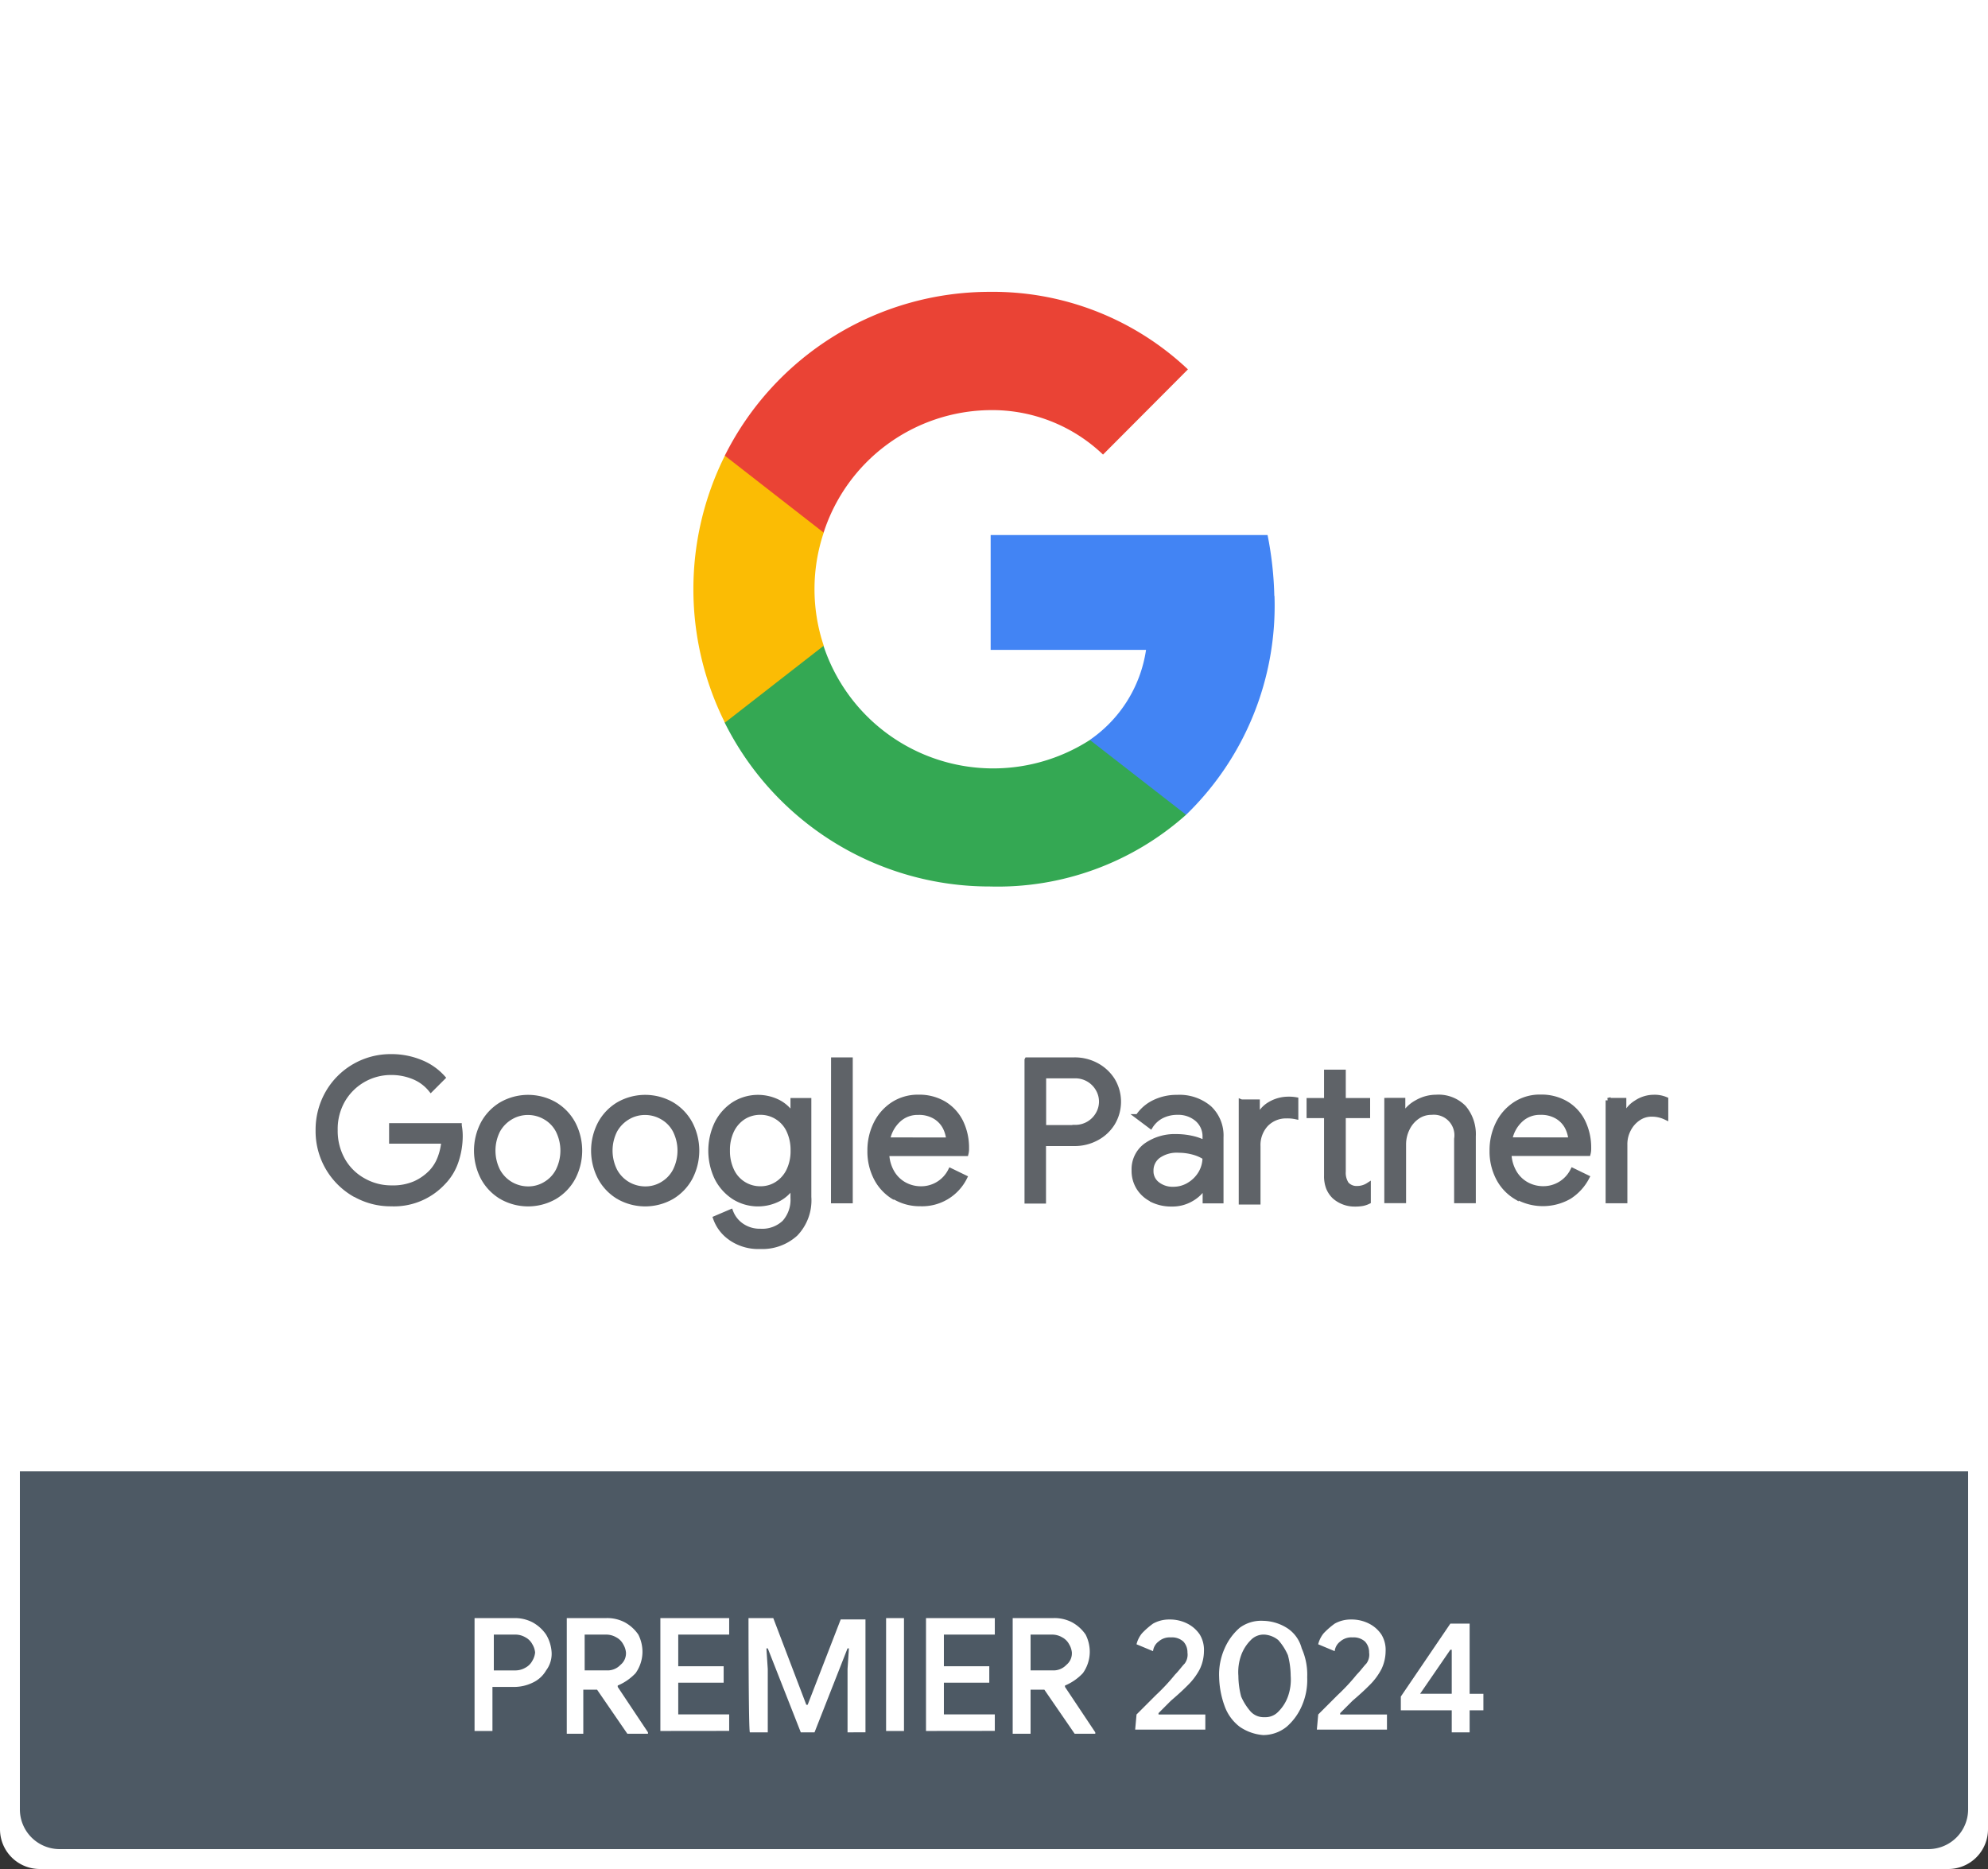
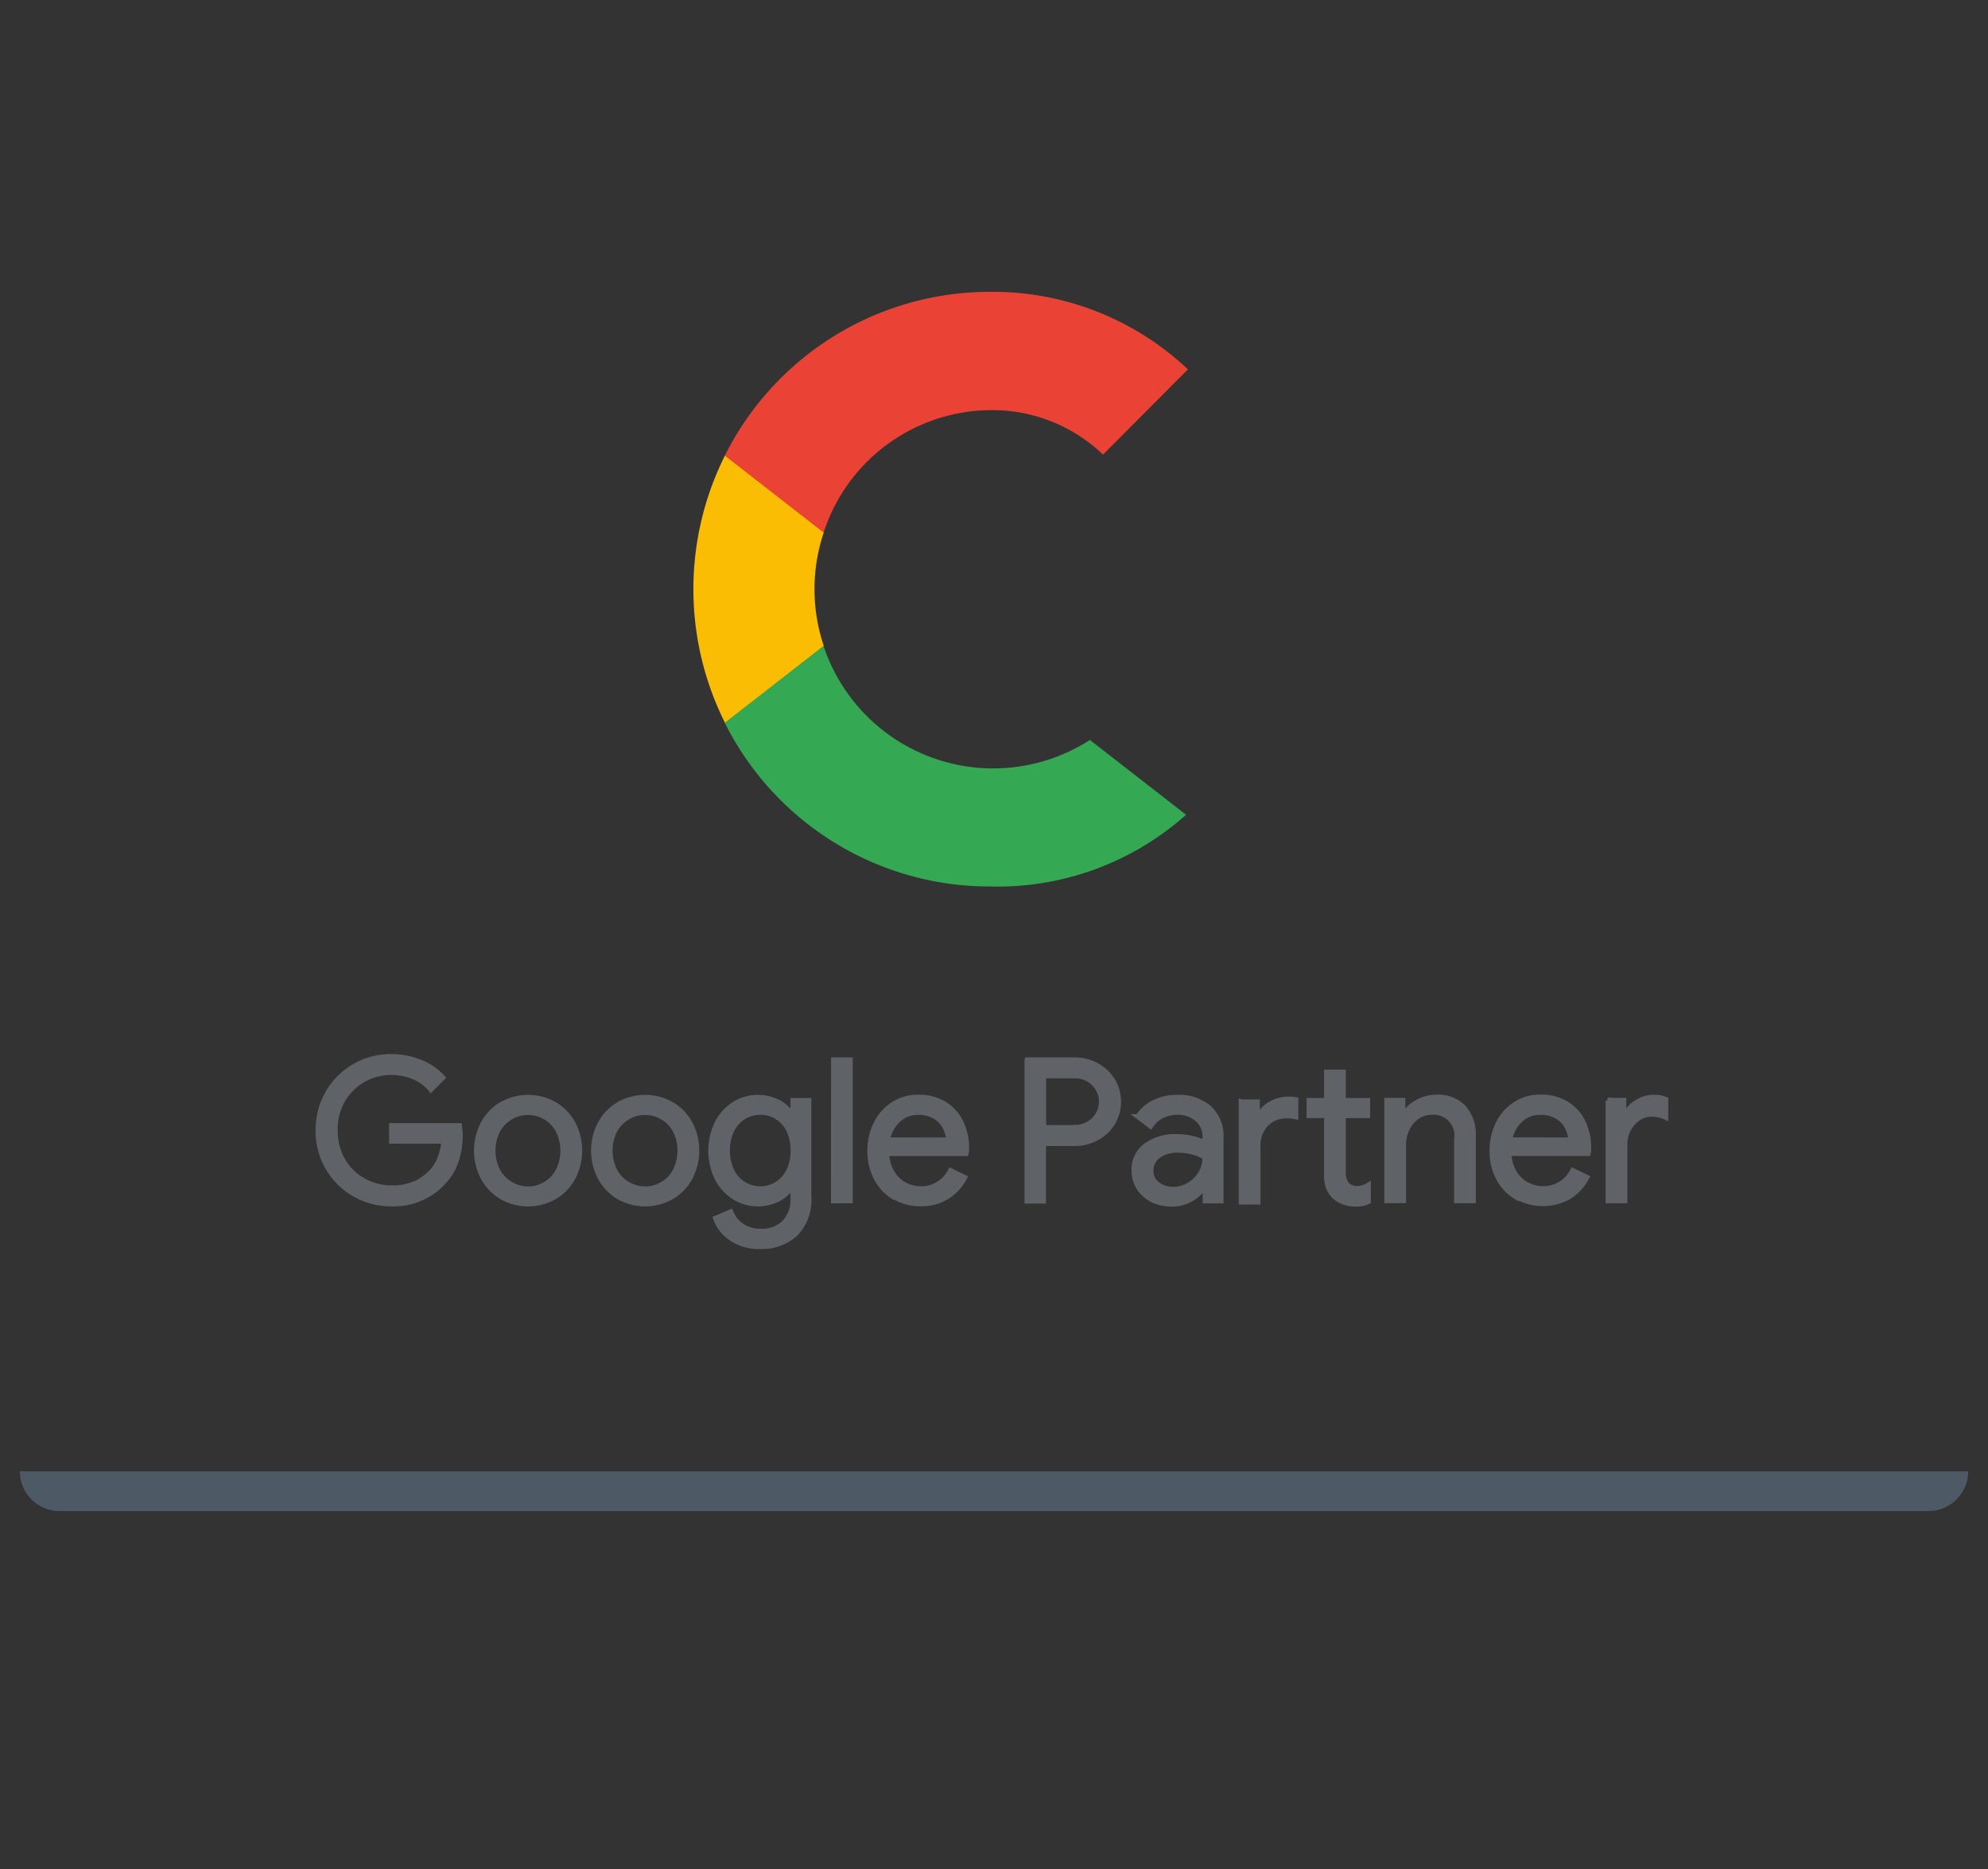
<svg xmlns="http://www.w3.org/2000/svg" width="100" height="94" viewBox="0 0 100 94">
  <rect x="0" y="0" width="100" height="94" fill="#333333" stroke="none" />
  <g id="Google-PremierPartner-2024" transform="translate(-4.59 -4.75)">
-     <path id="Rectangle_278" data-name="Rectangle 278" d="M0,0H100a0,0,0,0,1,0,0V92a2,2,0,0,1-2,2H2a2,2,0,0,1-2-2V0A0,0,0,0,1,0,0Z" transform="translate(4.59 4.75)" fill="#fff" />
-     <path id="Rectangle_279" data-name="Rectangle 279" d="M0,0H98a0,0,0,0,1,0,0V17a2,2,0,0,1-2,2H2a2,2,0,0,1-2-2V0A0,0,0,0,1,0,0Z" transform="translate(5.59 78.75)" fill="#4d5964" />
-     <path id="Union_1" data-name="Union 1" d="M-2206.918-209.781a2.268,2.268,0,0,1-.761-1.039,4.523,4.523,0,0,1-.277-1.453,3.212,3.212,0,0,1,.277-1.454,2.9,2.9,0,0,1,.761-1.038,1.812,1.812,0,0,1,1.177-.347,2.337,2.337,0,0,1,1.177.347,1.725,1.725,0,0,1,.761,1.038,3.222,3.222,0,0,1,.276,1.454,3.218,3.218,0,0,1-.276,1.453,2.9,2.9,0,0,1-.761,1.039,1.881,1.881,0,0,1-1.177.415A2.411,2.411,0,0,1-2206.918-209.781Zm.553-4.361a2.071,2.071,0,0,0-.484.761,2.52,2.52,0,0,0-.139,1.039,4.191,4.191,0,0,0,.139,1.039,2.892,2.892,0,0,0,.484.761.889.889,0,0,0,.693.276.889.889,0,0,0,.692-.276,2.057,2.057,0,0,0,.484-.761,2.522,2.522,0,0,0,.139-1.039,4.185,4.185,0,0,0-.139-1.039,2.835,2.835,0,0,0-.484-.761,1.232,1.232,0,0,0-.692-.277A.89.89,0,0,0-2206.365-214.142Zm-8.86,4.708-1.524-2.216h-.692v2.216h-.9v-5.816h2.077a1.915,1.915,0,0,1,.9.208,1.962,1.962,0,0,1,.692.623,1.919,1.919,0,0,1,.208.9,1.864,1.864,0,0,1-.346,1.039,2.624,2.624,0,0,1-.9.623v.069l1.524,2.285v.069Zm-2.216-3.185h1.108a.887.887,0,0,0,.692-.277.749.749,0,0,0,.277-.623.977.977,0,0,0-.139-.415.835.835,0,0,0-.346-.346,1,1,0,0,0-.484-.139h-1.108Zm-20.284,3.185-1.523-2.216h-.692v2.216h-.831v-5.816h2.007a1.912,1.912,0,0,1,.9.208,1.954,1.954,0,0,1,.692.623,1.919,1.919,0,0,1,.208.9,1.87,1.87,0,0,1-.345,1.039,2.641,2.641,0,0,1-.9.623v.069l1.523,2.285v.069Zm-2.146-3.185h1.108a.887.887,0,0,0,.692-.277.749.749,0,0,0,.277-.623.977.977,0,0,0-.139-.415.833.833,0,0,0-.346-.346,1,1,0,0,0-.485-.139h-1.108Zm43.615,3.116v-1.108h-2.561v-.692l2.492-3.669h.969v3.531h.692v.831h-.692v1.108Zm-1.592-1.939h1.592v-2.216h-.069Zm-28.8,1.939v-3.185l.069-1.039h-.069l-1.661,4.224H-2229l-1.661-4.224h-.069l.069,1.039v3.185h-.9c-.069-.069-.069-5.747-.069-5.747h1.246l1.662,4.361h.068l1.662-4.292h1.246v5.677Zm3.947-.069v-5.677h3.461v.831h-2.562v1.592h2.284V-212h-2.284v1.593h2.562v.831Zm-2.008,0v-5.677h.9v5.677Zm-11.354,0v-5.677h3.461v.831h-2.562v1.592h2.284V-212h-2.284v1.593h2.562v.831Zm-9.347,0v-5.677h2.008a1.914,1.914,0,0,1,.9.208,1.952,1.952,0,0,1,.692.623,1.964,1.964,0,0,1,.277.9,1.39,1.39,0,0,1-.277.9,1.508,1.508,0,0,1-.692.623,2.129,2.129,0,0,1-.9.208h-1.108v2.216Zm.969-3.046h1.108a1,1,0,0,0,.485-.139.836.836,0,0,0,.345-.346.985.985,0,0,0,.139-.416.977.977,0,0,0-.139-.415.838.838,0,0,0-.345-.346,1,1,0,0,0-.485-.139h-1.108Zm41.4,2.977.069-.761.969-.969a10.02,10.02,0,0,0,.969-1.039c.207-.208.346-.416.484-.553a.747.747,0,0,0,.138-.554.784.784,0,0,0-.208-.553.846.846,0,0,0-.623-.208.847.847,0,0,0-.624.208.7.7,0,0,0-.276.484l-.831-.346a1.4,1.4,0,0,1,.276-.554,3.955,3.955,0,0,1,.554-.484,1.641,1.641,0,0,1,.831-.208,1.916,1.916,0,0,1,.9.208,1.629,1.629,0,0,1,.623.553,1.476,1.476,0,0,1,.208.831,2.126,2.126,0,0,1-.208.9,3.227,3.227,0,0,1-.623.831c-.138.139-.346.346-.831.761l-.624.624v.069h2.354v.761Zm-9.139,0,.069-.761.969-.969a10.031,10.031,0,0,0,.969-1.039c.208-.208.345-.416.484-.553a.746.746,0,0,0,.139-.554.788.788,0,0,0-.207-.553.847.847,0,0,0-.624-.208.845.845,0,0,0-.623.208.7.7,0,0,0-.277.484l-.831-.346a1.393,1.393,0,0,1,.277-.554,3.932,3.932,0,0,1,.553-.484,1.645,1.645,0,0,1,.831-.208,1.915,1.915,0,0,1,.9.208,1.633,1.633,0,0,1,.624.553,1.484,1.484,0,0,1,.207.831,2.139,2.139,0,0,1-.207.9,3.237,3.237,0,0,1-.624.831c-.139.139-.346.346-.831.761l-.623.624v.069h2.354v.761Z" transform="translate(2273.871 301.38)" fill="#fff" />
+     <path id="Rectangle_279" data-name="Rectangle 279" d="M0,0H98a0,0,0,0,1,0,0a2,2,0,0,1-2,2H2a2,2,0,0,1-2-2V0A0,0,0,0,1,0,0Z" transform="translate(5.59 78.75)" fill="#4d5964" />
    <path id="Path_6217" data-name="Path 6217" d="M29.458,88.433a3.661,3.661,0,0,1-1.828-3.219,3.728,3.728,0,0,1,.492-1.883A3.634,3.634,0,0,1,31.3,81.51a3.845,3.845,0,0,1,1.468.277,2.976,2.976,0,0,1,1.135.782l-.6.6a2.151,2.151,0,0,0-.858-.637,2.928,2.928,0,0,0-1.128-.222,2.8,2.8,0,0,0-2.437,1.378,2.9,2.9,0,0,0-.388,1.523,2.983,2.983,0,0,0,.388,1.523,2.684,2.684,0,0,0,1.045,1.018,2.825,2.825,0,0,0,1.4.36,2.79,2.79,0,0,0,1.191-.222,2.629,2.629,0,0,0,.824-.588,2.117,2.117,0,0,0,.415-.672,3.047,3.047,0,0,0,.2-.865H31.327v-.782h3.406a2.771,2.771,0,0,1,.048.512,3.993,3.993,0,0,1-.208,1.274,2.8,2.8,0,0,1-.665,1.087,3.376,3.376,0,0,1-2.6,1.059,3.607,3.607,0,0,1-1.842-.485Zm7.4.132a2.5,2.5,0,0,1-.928-.969,2.937,2.937,0,0,1,0-2.714,2.5,2.5,0,0,1,.928-.969,2.7,2.7,0,0,1,2.672,0,2.5,2.5,0,0,1,.928.969,2.937,2.937,0,0,1,0,2.714,2.5,2.5,0,0,1-.928.969,2.7,2.7,0,0,1-2.672,0Zm2.2-.637a1.674,1.674,0,0,0,.644-.672,2.258,2.258,0,0,0,0-2.035,1.655,1.655,0,0,0-.644-.665,1.728,1.728,0,0,0-.865-.235,1.684,1.684,0,0,0-.872.235,1.766,1.766,0,0,0-.651.665,2.258,2.258,0,0,0,0,2.035,1.736,1.736,0,0,0,.651.672,1.753,1.753,0,0,0,.872.235A1.643,1.643,0,0,0,39.06,87.927Zm3.69.637a2.5,2.5,0,0,1-.928-.969,2.937,2.937,0,0,1,0-2.714,2.5,2.5,0,0,1,.928-.969,2.7,2.7,0,0,1,2.672,0,2.5,2.5,0,0,1,.928.969,2.937,2.937,0,0,1,0,2.714,2.5,2.5,0,0,1-.928.969,2.7,2.7,0,0,1-2.672,0Zm2.2-.637a1.674,1.674,0,0,0,.644-.672,2.258,2.258,0,0,0,0-2.035,1.655,1.655,0,0,0-.644-.665,1.728,1.728,0,0,0-.865-.235,1.684,1.684,0,0,0-.872.235,1.766,1.766,0,0,0-.651.665,2.258,2.258,0,0,0,0,2.035,1.736,1.736,0,0,0,.651.672,1.753,1.753,0,0,0,.872.235A1.643,1.643,0,0,0,44.951,87.927ZM48.4,90.641a2.015,2.015,0,0,1-.775-1l.762-.325a1.476,1.476,0,0,0,.561.706,1.592,1.592,0,0,0,.928.27,1.623,1.623,0,0,0,1.212-.436,1.712,1.712,0,0,0,.429-1.246v-.561h-.042a1.879,1.879,0,0,1-.7.63,2.272,2.272,0,0,1-2.215-.1,2.477,2.477,0,0,1-.858-.948,3.184,3.184,0,0,1,0-2.776,2.449,2.449,0,0,1,.858-.955,2.272,2.272,0,0,1,2.215-.1,1.834,1.834,0,0,1,.7.637h.042v-.72h.8v4.853a2.428,2.428,0,0,1-.672,1.855,2.483,2.483,0,0,1-1.772.637,2.438,2.438,0,0,1-1.468-.415Zm2.3-2.714a1.642,1.642,0,0,0,.6-.665,2.258,2.258,0,0,0,.222-1.025,2.319,2.319,0,0,0-.222-1.038,1.575,1.575,0,0,0-.6-.658,1.555,1.555,0,0,0-.824-.228,1.579,1.579,0,0,0-.831.228,1.657,1.657,0,0,0-.6.665,2.258,2.258,0,0,0-.222,1.025,2.288,2.288,0,0,0,.222,1.032,1.574,1.574,0,0,0,1.433.893A1.521,1.521,0,0,0,50.7,87.927Zm2.859-6.251H54.4v7.089h-.845Zm3.039,6.9a2.379,2.379,0,0,1-.893-.955,2.9,2.9,0,0,1-.318-1.371,3,3,0,0,1,.3-1.35,2.459,2.459,0,0,1,.858-.983,2.285,2.285,0,0,1,1.288-.367,2.443,2.443,0,0,1,1.288.332,2.226,2.226,0,0,1,.838.914,2.963,2.963,0,0,1,.291,1.336.936.936,0,0,1-.028.256H56.236a1.994,1.994,0,0,0,.277.969,1.62,1.62,0,0,0,.63.6,1.719,1.719,0,0,0,.8.2,1.649,1.649,0,0,0,1.5-.914l.713.346a2.391,2.391,0,0,1-2.236,1.322,2.463,2.463,0,0,1-1.295-.346Zm2.755-2.873a1.737,1.737,0,0,0-.18-.637,1.352,1.352,0,0,0-.5-.533,1.564,1.564,0,0,0-.858-.215,1.407,1.407,0,0,0-1,.381,1.8,1.8,0,0,0-.54,1Zm3.939-4.029h2.388a2.312,2.312,0,0,1,1.1.27,2.157,2.157,0,0,1,.81.748,2.091,2.091,0,0,1,0,2.174,2.107,2.107,0,0,1-.81.748,2.313,2.313,0,0,1-1.1.27H64.121v2.894H63.29v-7.1ZM65.7,85.068a1.315,1.315,0,0,0,1.17-.672,1.251,1.251,0,0,0,0-1.246,1.315,1.315,0,0,0-1.17-.672H64.128v2.6H65.7ZM69.583,88.7a1.624,1.624,0,0,1-.672-.6,1.592,1.592,0,0,1-.235-.865,1.475,1.475,0,0,1,.6-1.253,2.5,2.5,0,0,1,1.523-.45,3.581,3.581,0,0,1,.845.1,2.391,2.391,0,0,1,.6.228v-.3a1.145,1.145,0,0,0-.395-.907,1.464,1.464,0,0,0-1-.339,1.734,1.734,0,0,0-.782.18,1.43,1.43,0,0,0-.561.512l-.637-.478a2.049,2.049,0,0,1,.817-.713,2.554,2.554,0,0,1,1.156-.256,2.313,2.313,0,0,1,1.62.54,1.889,1.889,0,0,1,.588,1.468v3.2h-.8v-.72h-.042a1.821,1.821,0,0,1-.651.623,1.877,1.877,0,0,1-.983.256,2.19,2.19,0,0,1-.99-.215Zm1.862-.741a1.67,1.67,0,0,0,.582-.582,1.534,1.534,0,0,0,.215-.8,2.048,2.048,0,0,0-.582-.256,2.8,2.8,0,0,0-.734-.1,1.609,1.609,0,0,0-1.045.291.912.912,0,0,0-.353.741.817.817,0,0,0,.318.672,1.228,1.228,0,0,0,.8.256,1.5,1.5,0,0,0,.789-.215Zm2.631-4.168h.8v.8h.042a1.366,1.366,0,0,1,.6-.692,1.81,1.81,0,0,1,.928-.249,1.841,1.841,0,0,1,.367.028v.858a1.97,1.97,0,0,0-.457-.042,1.4,1.4,0,0,0-1.045.422,1.535,1.535,0,0,0-.4,1.108v2.8h-.845V83.787ZM79.2,88.82a1.489,1.489,0,0,1-.443-.27,1.282,1.282,0,0,1-.3-.443,1.622,1.622,0,0,1-.1-.616V84.48h-.879v-.762h.879V82.292H79.2v1.426h1.225v.762H79.2V87.29a1.041,1.041,0,0,0,.159.63.679.679,0,0,0,.547.222,1.033,1.033,0,0,0,.554-.166V88.8a1.2,1.2,0,0,1-.3.1,2.071,2.071,0,0,1-.388.028A1.506,1.506,0,0,1,79.2,88.82Zm2.195-5.109h.8v.741h.042a1.689,1.689,0,0,1,.665-.637,1.942,1.942,0,0,1,.969-.263,1.776,1.776,0,0,1,1.392.526,2.066,2.066,0,0,1,.478,1.44v3.24H84.9V85.65a1.158,1.158,0,0,0-1.26-1.336,1.226,1.226,0,0,0-.727.228,1.518,1.518,0,0,0-.5.6,1.792,1.792,0,0,0-.18.775v2.838h-.845V83.711Zm6.5,4.86A2.379,2.379,0,0,1,87,87.616a2.9,2.9,0,0,1-.318-1.371,3,3,0,0,1,.3-1.35,2.459,2.459,0,0,1,.858-.983,2.247,2.247,0,0,1,1.288-.367,2.443,2.443,0,0,1,1.288.332,2.181,2.181,0,0,1,.838.914,2.963,2.963,0,0,1,.291,1.336.936.936,0,0,1-.028.256H87.535a1.994,1.994,0,0,0,.277.969,1.62,1.62,0,0,0,.63.6,1.719,1.719,0,0,0,.8.2,1.649,1.649,0,0,0,1.5-.914l.713.346a2.551,2.551,0,0,1-.886.969,2.675,2.675,0,0,1-2.645.007ZM90.65,85.7a1.737,1.737,0,0,0-.18-.637,1.352,1.352,0,0,0-.5-.533,1.564,1.564,0,0,0-.858-.215,1.407,1.407,0,0,0-1,.381,1.8,1.8,0,0,0-.54,1Zm1.862-1.987h.8v.81h.042a1.376,1.376,0,0,1,.575-.692,1.6,1.6,0,0,1,.893-.277,1.429,1.429,0,0,1,.6.111v.9a1.61,1.61,0,0,0-.713-.159,1.166,1.166,0,0,0-.672.208,1.49,1.49,0,0,0-.492.561,1.585,1.585,0,0,0-.18.762v2.825h-.845V83.711Z" transform="translate(-7.04 -23.619)" fill="#5f6368" stroke="#5f6368" stroke-width="0.25" />
-     <path id="Path_6218" data-name="Path 6218" d="M90.768,46.68a17.543,17.543,0,0,0-.339-3.06H76.5v5.774h7.816A6.683,6.683,0,0,1,81.5,53.915v3.766h4.839a14.637,14.637,0,0,0,4.438-11Z" transform="translate(-22.078 -11.96)" fill="#4284f4" />
    <path id="Path_6219" data-name="Path 6219" d="M70.507,63.769a14.241,14.241,0,0,0,9.879-3.607L75.547,56.4a8.99,8.99,0,0,1-13.4-4.735H57.18v3.87A14.889,14.889,0,0,0,70.5,63.769Z" transform="translate(-16.133 -14.434)" fill="#34a853" />
    <path id="Path_6220" data-name="Path 6220" d="M61.456,47.411a8.959,8.959,0,0,1,0-5.691V37.85H56.485a15.015,15.015,0,0,0,0,13.431Z" transform="translate(-15.431 -10.185)" fill="#fbbc04" />
    <path id="Path_6221" data-name="Path 6221" d="M70.51,31.9a8.066,8.066,0,0,1,5.7,2.236l4.271-4.285a14.289,14.289,0,0,0-9.976-3.9,14.9,14.9,0,0,0-13.32,8.238l4.971,3.87A8.893,8.893,0,0,1,70.51,31.9Z" transform="translate(-16.136 -6.523)" fill="#ea4335" />
  </g>
</svg>